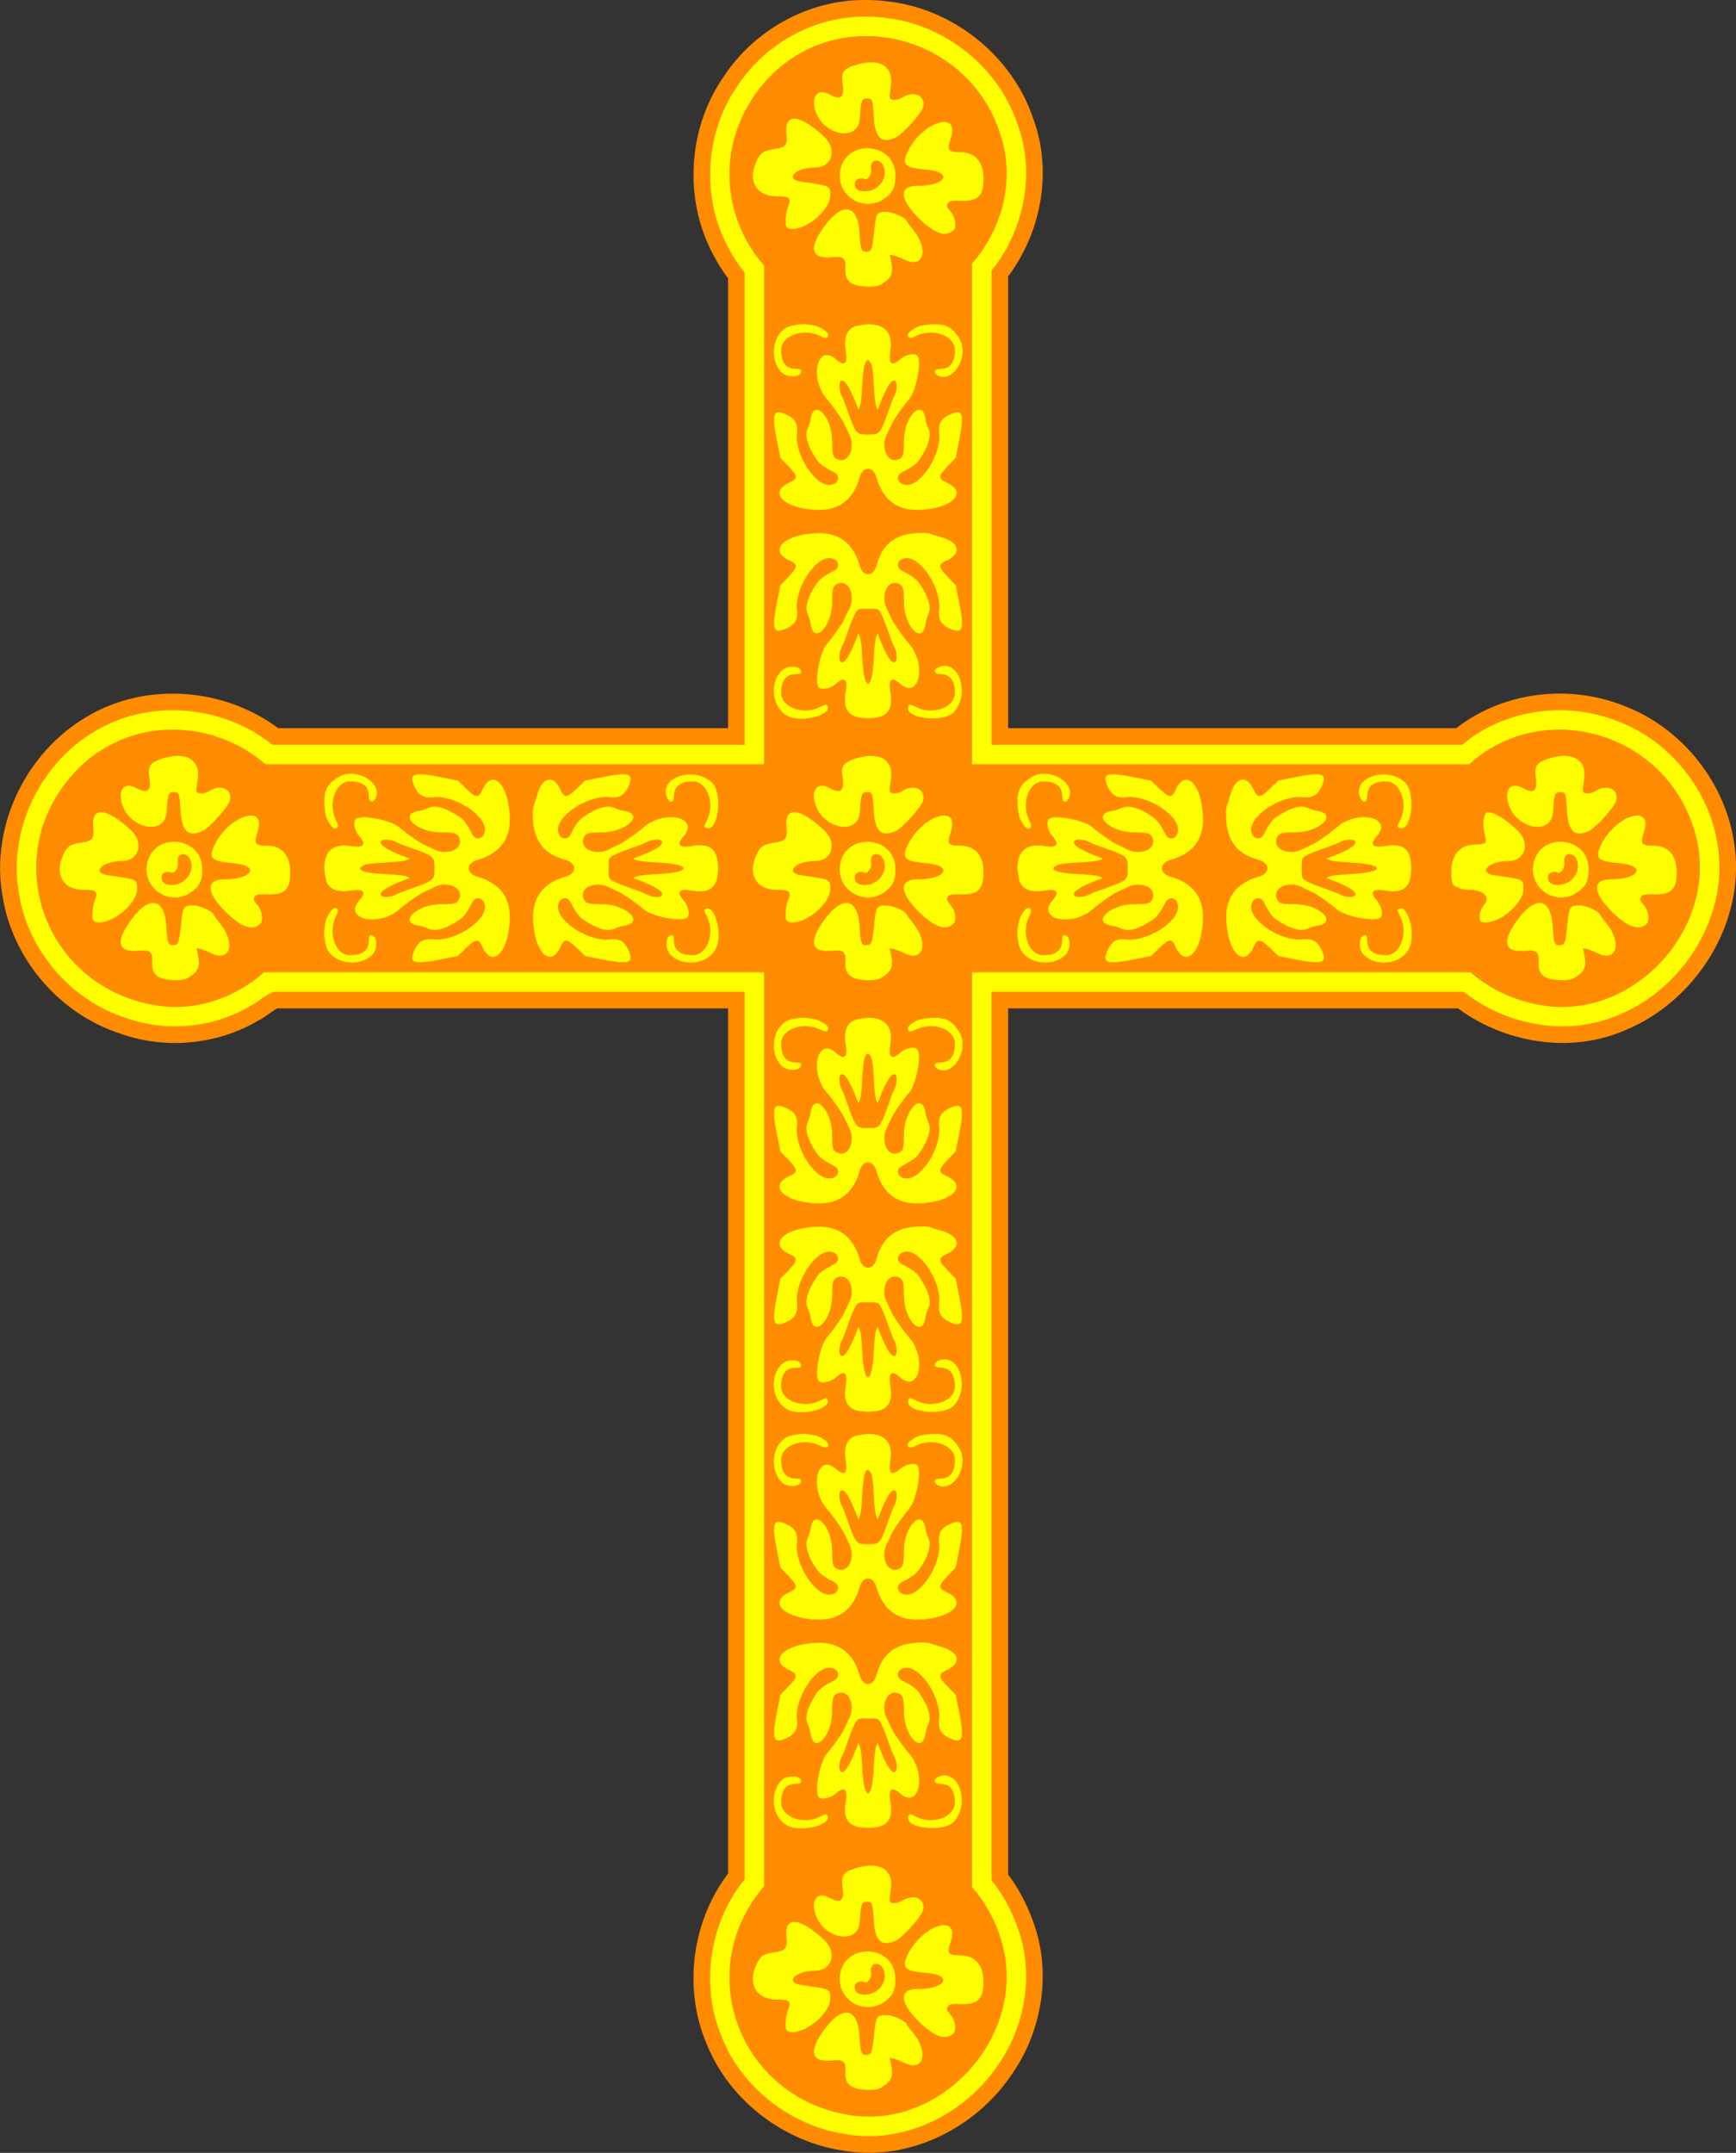
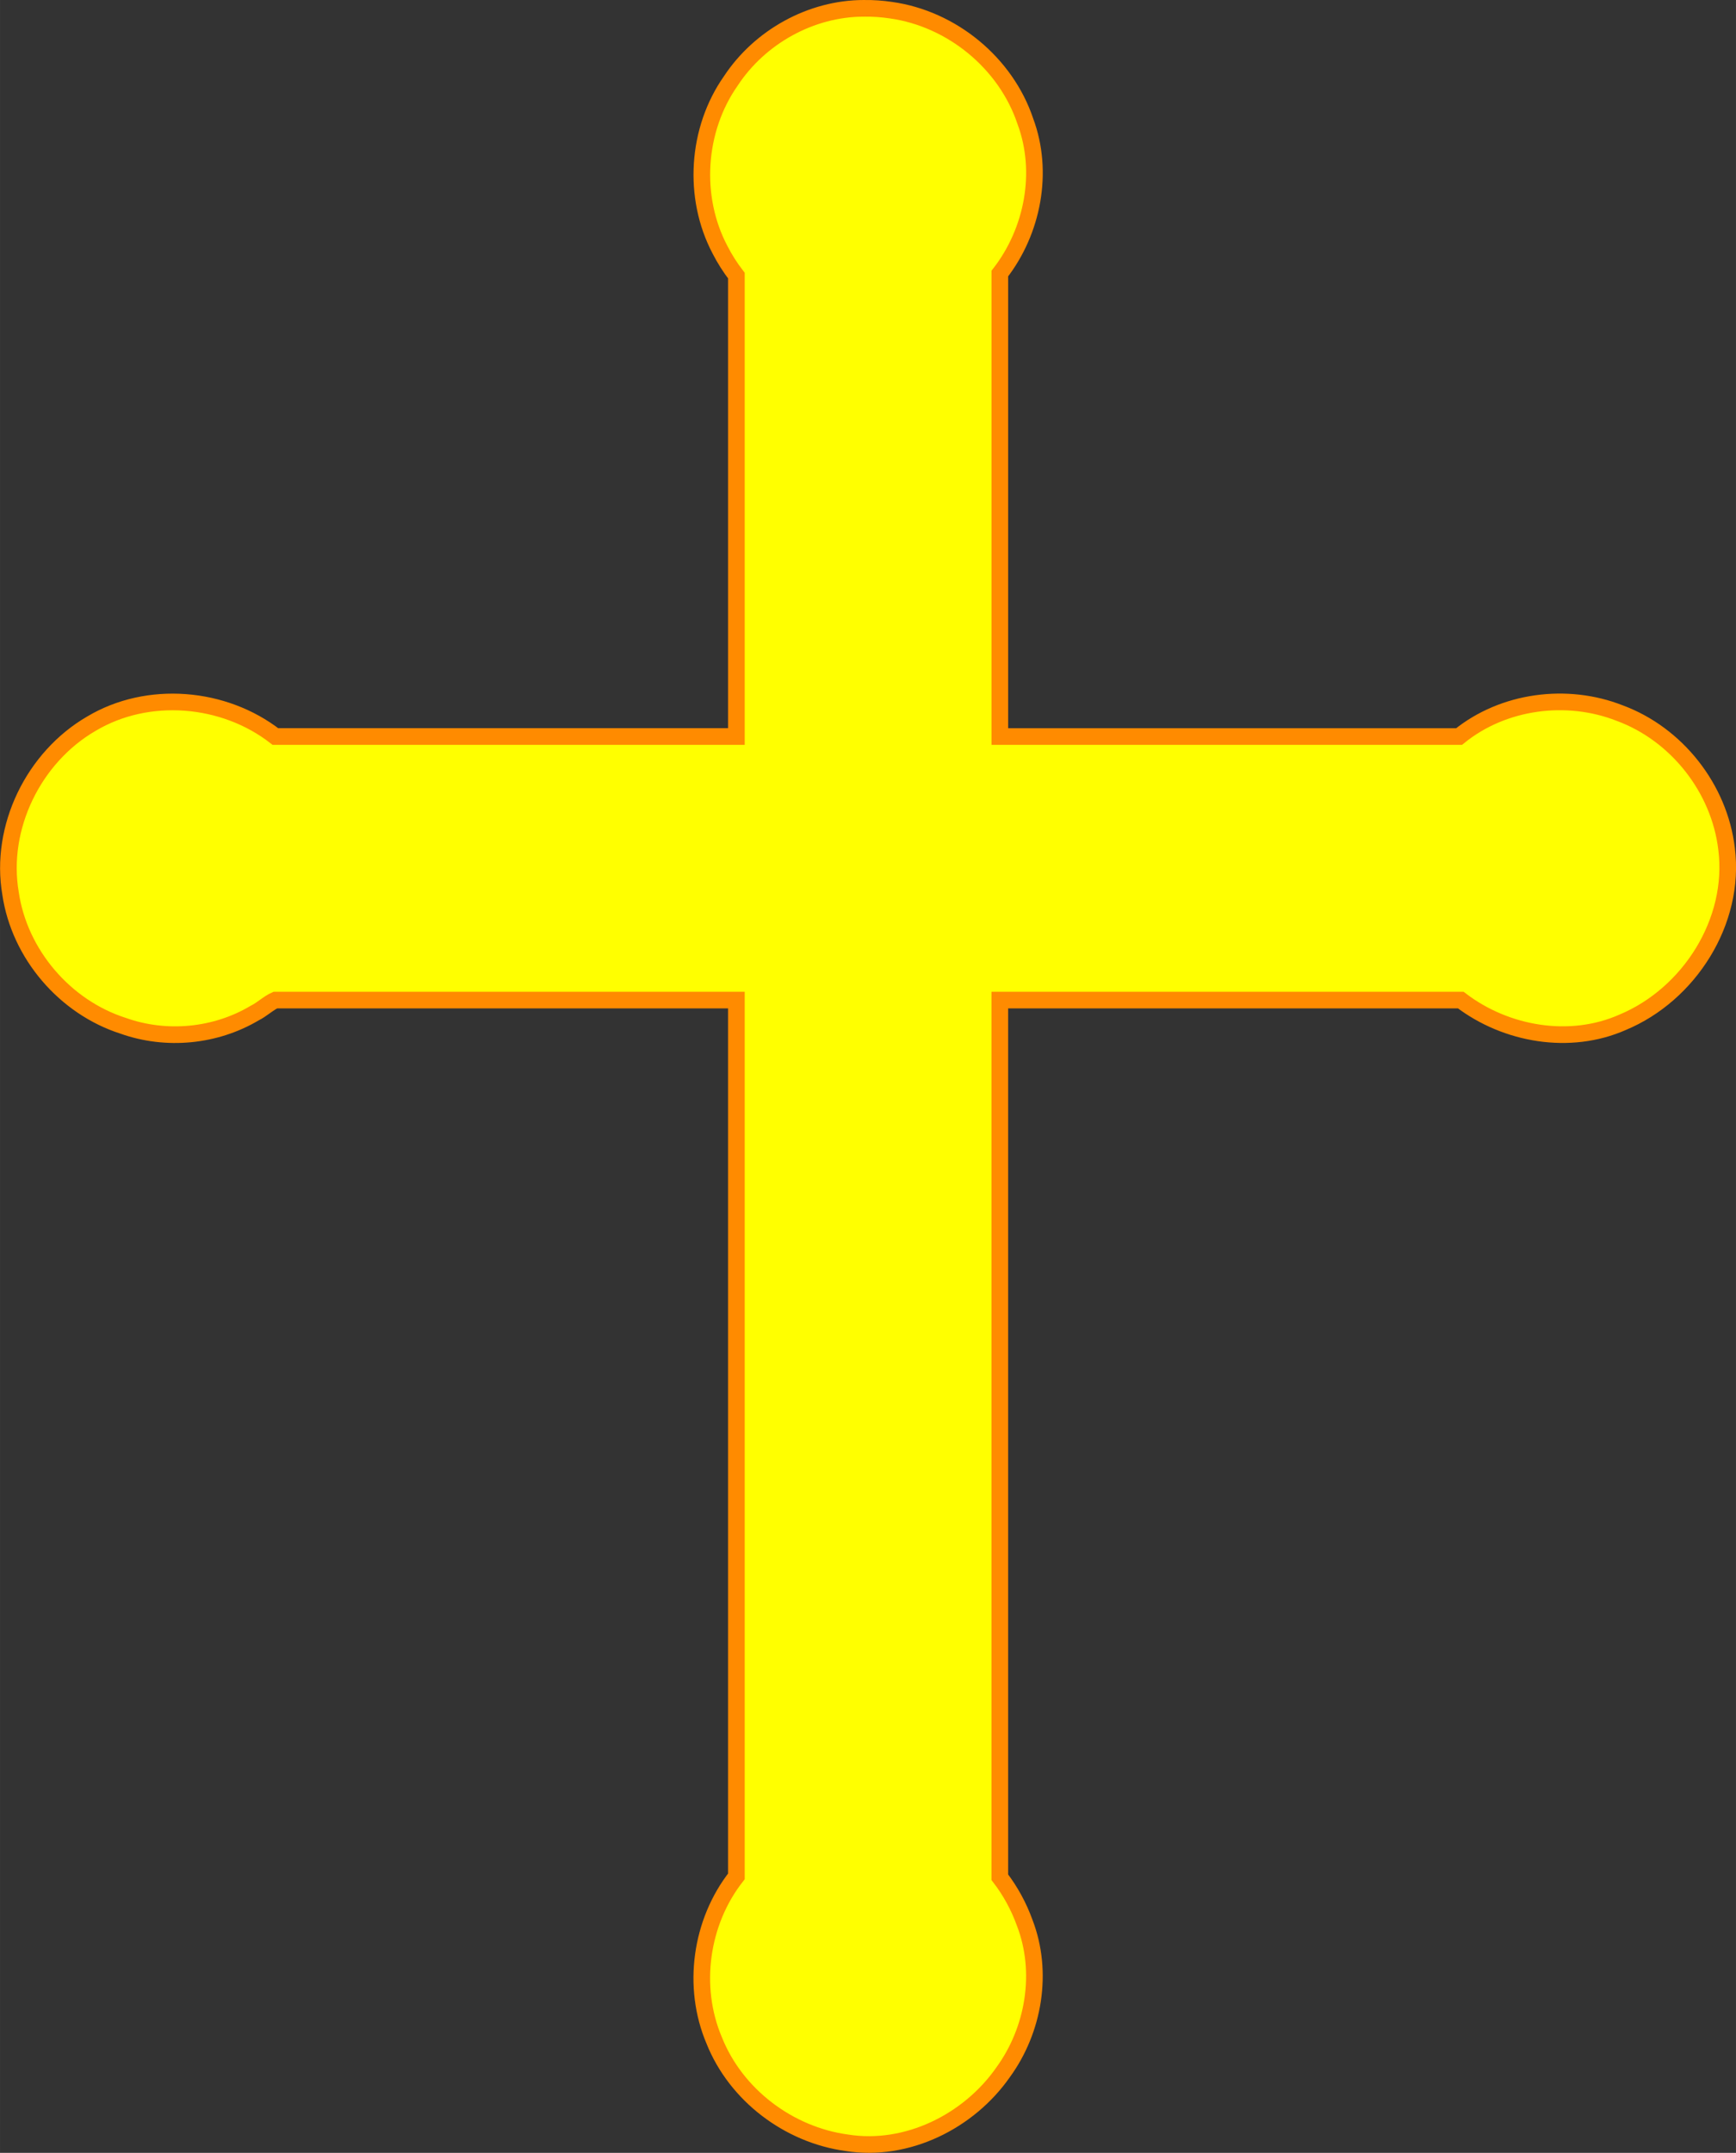
<svg xmlns="http://www.w3.org/2000/svg" height="438.03mm" width="353.39mm" version="1.1" viewBox="0 0 1252.154 1552.069">
  <rect x="0" y="0" width="1252.154" height="1552.069" fill="#333333" stroke="none" />
  <g transform="translate(-653.89 -303.51)">
    <path d="m1277 309.51c-38.125 0.03-75.045 20.557-95.958 52.31-24.681 35.111-27.845 83.721-7.851 121.7 3.353 6.584 7.342 12.84 11.848 18.694v332.28h-332.51c-37.208-28.939-92-33.542-132.72-9.25-41.659 24.143-66.493 74.736-58.31 122.46 6.461 43.691 39.195 81.891 81.217 95.334 31.001 11.042 66.552 7.677 94.842-9.152 5.282-2.583 9.802-7.123 14.959-9.389h332.52v631.77c-25.84 32.878-32.388 79.618-16.04 118.18 15.697 39.44 53.76 68.166 95.651 73.866 43.405 6.893 88.023-15.341 112.78-50.824 22.26-30.568 29.256-72.19 15.562-107.77-4.249-11.78-10.309-22.913-17.954-32.835v-632.38h332.49c32.637 24.899 78.714 32.837 116.76 16.01 48.04-20.024 81.591-72.739 74.958-125.04-5.145-43.546-35.959-82.726-77.124-97.881-38.053-14.946-83.863-8.978-115.81 16.913h-331.26v-333.77c23.749-30.55 32.042-73.156 18.404-109.77-14.053-42.047-53.066-73.965-96.873-80.111-6.473-0.975-13.024-1.427-19.57-1.348z" stroke="#ff8b00" stroke-width="12" fill="#ff0" />
-     <path d="m1279.7 329.51c-27.512-0.334-55.279 10.657-75.566 34.855-34.492 41.141-30.016 95.667 0.875 130.68v39.215 145.24 150 25h-25-150-145.24-39.348c-39.708-34.446-103.48-35.233-141.29 9.863-51.103 60.956-16.682 151.31 62.486 164.02 28.9 4.64 56.799-5.527 77.691-23.883h40.457 145.24 150 25v29.76 145.24 150 150 142.97 7.033 33.856c-0.29 0.338-0.588 0.663-0.875 1.006-51.103 60.956-16.682 151.31 62.486 164.02 66.245 10.637 127.23-56.511 110.63-121.8-4.249-16.709-12.068-30.984-22.238-42.553v-34.525-7.033-142.97-150-150-150-25h29.76 145.24 150 34.551c13.834 11.97 31.422 20.569 52.06 23.883 66.245 10.637 127.23-56.511 110.63-121.8-19.06-74.951-109.78-101.12-163.64-52.078h-33.6-150-145.24-29.76v-32.033-142.97-150-35.818c20.128-23.443 30.277-55.491 22.238-87.104-12.327-48.474-54.627-76.55-97.547-77.07zm2.85 18.949c9.966 0.129 15.411 6.103 13.955 16.545-1.415 10.144-1.425 10.087 1.963 10.475 1.711 0.196 4.317-0.435 5.793-1.4 8.499-5.561 17.104-2.069 15.531 6.303-0.845 4.496-15.127 20.367-20.254 22.506-9.988 4.168-14.428-0.014-15.357-14.469-0.851-13.237-1.059-13.848-4.752-13.848-4.04 0-4.542 1.331-5.326 14.127-1.145 18.684-29.097 11.815-32.832-8.068-1.708-9.091 3.441-13.2 11.146-8.898 7.812 4.361 10.696 1.963 9.219-7.66-1.28-8.337 0.548-10.97 9.529-13.74 4.238-1.307 8.063-1.914 11.385-1.871zm-55.777 40.602c4.769-0.033 12.244 4.306 21.488 12.93 9.745 9.09 5.953 22.211-6.438 22.275-14.37 0.075-22.408 8.532-9.791 10.301 20.984 2.942 20.727 2.819 20.756 9.855 0.027 6.608-7.445 15.872-16.977 21.045-7.727 4.194-15.01 4.14-15.174-0.111-0.222-5.75 0.333-9.667 1.91-13.451 2.23-5.352 0.334-7.031-7.729-6.846-14.858 0.342-21.827-10.555-15.658-24.484 3.096-6.992 4.805-8.199 13.631-9.631 8.077-1.31 9.133-2.773 8.315-11.521-0.645-6.898 1.458-10.332 5.666-10.361zm107.71 2.4c5.067-0.143 7.929 3.42 5.213 11.715-2.872 8.77-2.026 10.027 6.742 10.027 12.209 0 18.293 8.833 16.574 24.062-0.933 8.27-5.546 11.451-16.057 11.074-6.126-0.219-8.325 0.101-9.101 1.326-1.483 2.341-1.368 2.734 1.957 6.68 3.121 3.704 4.178 10.832 1.936 13.055-5.807 5.756-14.705 2.322-26.934-10.398-12.259-12.753-12.003-21.518 0.629-21.518 21.059 0 26.383-10.126 6.152-11.701-15.156-1.18-17.578-3.647-12.918-13.16 6.285-12.828 18.4-20.953 25.807-21.162zm-55.496 18.891c10.275-0.249 20.785 6.58 20.785 19.879 0 8.273-1.924 12.255-7.973 16.494-14.461 10.136-34.047-1.32-32.078-18.764 1.316-11.66 10.199-17.39 19.266-17.609zm6.719 8.945c-2.259 0.122-4.117 2.116-3.516 5.873 0.696 4.343-2.635 8.854-5.316 7.199-0.543-0.335-2.234-0.298-3.756 0.084-3.933 0.986-3.425 7.318 0.682 8.5 10.342 2.976 20.498-6.308 17.824-16.293-1-3.735-3.659-5.485-5.918-5.363zm-21.592 35.189c5.321-0.193 9.013 5.352 9.715 16.336 0.831 13.003 1.224 14.125 4.945 14.125 3.76 0 4.278-1.352 5.641-14.736 1.36-13.356 1.73-13.919 9.164-13.945 4.498-0.016 14.48 4.643 14.48 6.762 0 0.389 1.979 3.098 4.395 6.018 11.725 14.17 7.58 28.561-6.236 21.646-2.329-1.165-5.661-2.463-7.406-2.883l-3.172-0.762 0.902 4.193c0.452 2.099 0.721 3.884 0.795 5.463-0.14 1.143-0.195 2.305-0.25 3.467-0.777 3.473-3.282 5.84-8.274 8.746-1.266 0.737-4.789 1.307-7.828 1.266-13.162-0.176-17.764-3.621-17.27-12.934 0.402-7.559-1.414-9.133-9.59-8.31-15.691 1.579-17.378-6.758-4.746-23.449 5.472-7.23 10.596-10.852 14.734-11.002zm-29.836 82.68c0.435 0.014 0.803 0.05 1.084 0.111 0.737 0.16 3.264 0.55 5.617 0.865 3.884 0.521 10.484 4.746 10.44 6.682-0.064 2.767-1.733 3.041-5.92 0.973-12.384-6.116-28.142-0.408-28.142 10.193 0 9.118 3.549 13.512 10.92 13.512 2.897 0 3.514 0.314 3.514 1.787 0 4.232-9.742 4.859-13.887 0.895-9.561-9.146-6.964-28.188 4.512-33.07 2.486-1.058 8.816-2.044 11.863-1.947zm94.391 0.121c8.557 0.039 12.904 3.08 17.357 10.658 7.283 12.392-4.765 32.237-15.891 26.174-3.42-1.864-2.469-4.617 1.596-4.617 7.371 0 10.922-4.393 10.922-13.512 0-10.602-15.76-16.309-28.144-10.193-4.187 2.068-5.854 1.795-5.918-0.973-0.041-1.758 6.486-6.107 9.957-6.633 3.948-0.598 7.269-0.917 10.121-0.904zm-47.977 0.047c11.573-0.083 17.431 6.702 15.438 18.805-1.613 9.791 0.731 11.875 7.107 6.318 3.847-3.353 10.197-4.679 12.27-2.562 3.455 3.528-0.628 25.394-5.865 31.408-4.457 5.119-11.174 14.759-12.68 18.199-0.985 2.25-2.345 5.113-3.023 6.363-5.238 9.652-0.382 21.751 7.594 18.92 3.768-1.337 4.365-3.166 4.365-13.346 0-17.565 13.212-31.193 15.486-15.975 0.303 2.029 1.212 5.035 2.018 6.68 2.495 5.092 0.457 12.542-6.135 22.426-2.253 3.378-5.227 5.591-12.709 9.457-5.376 2.778-3.021 9.111 3.389 9.111 10.832 0 24.921-22.299 23.301-36.879-0.786-7.071 1.27-10.911 7.365-13.752 9.853-4.593 11.076-1.152 6.941 19.533l-2.311 11.553-5.82 6.027c-6.848 7.092-6.956 8.984-0.682 11.811 15.453 6.96 4.317 18.499-18.969 19.656-16.621 0.826-27.108-7.002-31.885-23.801-2.199-7.732-9.567-7.732-11.766 0-4.777 16.799-15.264 24.627-31.885 23.801-23.286-1.157-34.422-12.696-18.969-19.656 6.275-2.826 6.166-4.718-0.682-11.811l-5.82-6.027-2.311-11.553c-4.135-20.685-2.912-24.126 6.941-19.533 6.095 2.841 8.151 6.681 7.365 13.752-1.62 14.58 12.469 36.879 23.301 36.879 6.409 0 8.765-6.333 3.389-9.111-7.482-3.866-10.456-6.079-12.709-9.457-6.592-9.884-8.63-17.334-6.135-22.426 0.806-1.645 1.714-4.65 2.018-6.68 2.275-15.218 15.486-1.591 15.486 15.975 0 10.18 0.597 12.008 4.365 13.346 7.976 2.831 12.832-9.268 7.594-18.92-0.678-1.25-2.039-4.113-3.023-6.363-1.505-3.44-8.222-13.08-12.68-18.199-12.918-14.836-7.182-40.684 6.402-28.846 6.377 5.557 8.72 3.473 7.107-6.318-1.604-9.74 1.23-16.049 7.916-17.631 3.253-0.77 6.228-1.155 8.898-1.174zm-0.688 25.805c-2.26 0-3.6 5.792-4.144 17.92-0.309 6.894-1.06 13.762-1.67 15.262l-1.109 2.727-1.031-2.727c-5.442-14.376-9.461-20.358-11.965-17.809-1.297 1.321-0.867 7.062 0.75 10.006 0.709 1.291 1.864 3.984 2.568 5.984 7.979 22.656 7.693 22.273 16.602 22.273 8.908 0 8.623 0.383 16.602-22.273 0.704-2 1.859-4.693 2.568-5.984 1.617-2.944 2.047-8.685 0.75-10.006-2.504-2.55-6.523 3.433-11.965 17.809l-1.031 2.727-1.109-2.727c-0.61-1.5-1.361-8.367-1.67-15.262-0.382-8.504-1.002-13.402-1.93-15.229-0.752-1.481-1.749-2.691-2.215-2.691zm39.164 124.49c2.898-0.003 5.31 0.262 6.371 0.846 0.737 0.405 3.975 1.44 7.195 2.299 13.14 3.506 15.117 11.795 4.006 16.799-6.275 2.826-6.166 4.718 0.682 11.811l5.82 6.027 2.311 11.553c4.135 20.686 2.911 24.126-6.941 19.533-6.095-2.841-8.151-6.681-7.365-13.752 1.62-14.58-12.469-36.879-23.301-36.879-6.409 0-8.765 6.333-3.389 9.111 7.482 3.866 10.456 6.079 12.709 9.457 6.592 9.884 8.63 17.334 6.135 22.426-0.806 1.645-1.714 4.65-2.018 6.68-2.275 15.218-15.486 1.591-15.486-15.975 0-10.18-0.597-12.008-4.365-13.346-7.976-2.831-12.832 9.268-7.594 18.92 0.678 1.25 2.039 4.113 3.023 6.363 1.505 3.44 8.222 13.082 12.68 18.201 12.918 14.836 7.18 40.682-6.404 28.844-6.377-5.557-8.72-3.473-7.107 6.318 2.15 13.055-2.541 18.412-16.125 18.412s-18.277-5.357-16.127-18.412c1.613-9.791-0.731-11.875-7.107-6.318-3.847 3.353-10.195 4.679-12.268 2.562-3.454-3.528 0.628-25.392 5.865-31.406 4.457-5.119 11.174-14.761 12.68-18.201 0.985-2.25 2.345-5.113 3.023-6.363 5.238-9.652 0.382-21.751-7.594-18.92-3.768 1.337-4.365 3.166-4.365 13.346 0 17.565-13.211 31.193-15.486 15.975-0.303-2.029-1.212-5.035-2.018-6.68-2.495-5.092-0.457-12.542 6.135-22.426 2.253-3.379 5.227-5.591 12.709-9.457 5.376-2.778 3.021-9.111-3.389-9.111-10.832 0-24.921 22.299-23.301 36.879 0.786 7.071-1.27 10.911-7.365 13.752-9.853 4.593-11.076 1.152-6.941-19.533l2.311-11.553 5.82-6.027c6.848-7.092 6.957-8.985 0.682-11.811-15.453-6.96-4.317-18.499 18.969-19.656 16.621-0.826 27.108 7.002 31.885 23.801 2.199 7.732 9.567 7.732 11.766 0 3.492-12.282 8.72-18.43 18.762-22.062 3.512-1.27 9.69-2.021 14.52-2.025zm-39.004 54.686c-2.981-0.01-5.967 0.149-6.816 0.48-2.171 0.848-4.019 4.88-9.945 21.707-0.704 2-1.859 4.693-2.568 5.984-1.617 2.944-2.047 8.685-0.75 10.006 2.504 2.55 6.523-3.433 11.965-17.809l1.031-2.727 1.109 2.727c0.61 1.5 1.361 8.367 1.67 15.262 1.109 24.706 7.181 24.706 8.289 0 0.309-6.894 1.06-13.762 1.67-15.262l1.109-2.727 1.031 2.727c5.442 14.376 9.461 20.358 11.965 17.809 1.297-1.321 0.867-7.062-0.75-10.006-0.709-1.291-1.864-3.984-2.568-5.984-5.694-16.17-7.807-20.903-9.664-21.664-0.823-0.337-3.797-0.514-6.777-0.523zm54.992 41.18c11.487-0.227 17.704 20.912 6.981 33.133-7.336 8.36-36.371 5.026-33.047-3.795 0.722-1.917 0.792-1.91 5.676 0.502 12.127 5.99 27.887 0.157 27.887-10.32 0-9.118-3.551-13.512-10.922-13.512-3.963 0-5.045-2.737-1.785-4.514 1.822-0.993 3.57-1.462 5.211-1.494zm-109.88 0.686c3.431-0.065 6.514 1.18 6.514 3.549 0 1.458-0.625 1.773-3.514 1.773-7.371 0-10.92 4.393-10.92 13.512 0 10.478 15.758 16.31 27.885 10.32 4.883-2.412 4.956-2.418 5.678-0.502 2.372 6.294-18.165 11.631-28.057 7.291-11.955-5.245-14.724-23.962-4.932-33.328 1.8-1.722 4.677-2.565 7.346-2.615zm-442.73 64.279c9.966 0.129 15.411 6.103 13.955 16.545-1.415 10.144-1.425 10.087 1.963 10.475 1.711 0.196 4.317-0.435 5.793-1.4 8.499-5.561 17.104-2.069 15.531 6.303-0.845 4.496-15.127 20.367-20.254 22.506-9.988 4.168-14.428-0.014-15.357-14.469-0.851-13.237-1.059-13.848-4.752-13.848-4.04 0-4.542 1.331-5.326 14.127-1.145 18.684-29.097 11.815-32.832-8.068-1.708-9.091 3.441-13.2 11.146-8.898 7.812 4.361 10.698 1.963 9.221-7.66-1.28-8.337 0.546-10.97 9.527-13.74 4.238-1.307 8.063-1.914 11.385-1.871zm500 0c9.966 0.129 15.411 6.103 13.955 16.545-1.415 10.144-1.425 10.087 1.963 10.475 1.711 0.196 4.317-0.435 5.793-1.4 8.499-5.561 17.104-2.069 15.531 6.303-0.845 4.496-15.127 20.367-20.254 22.506-9.988 4.168-14.428-0.014-15.357-14.469-0.851-13.237-1.059-13.848-4.752-13.848-4.04 0-4.542 1.331-5.326 14.127-1.145 18.684-29.097 11.815-32.832-8.068-1.708-9.091 3.441-13.2 11.146-8.898 7.812 4.361 10.696 1.963 9.219-7.66-1.28-8.337 0.548-10.97 9.529-13.74 4.238-1.307 8.063-1.914 11.385-1.871zm500 0c9.966 0.129 15.411 6.103 13.955 16.545-1.415 10.144-1.425 10.087 1.963 10.475 1.711 0.196 4.317-0.435 5.793-1.4 8.499-5.561 17.104-2.069 15.531 6.303-0.845 4.496-15.127 20.367-20.254 22.506-9.988 4.168-14.428-0.014-15.357-14.469-0.851-13.237-1.059-13.848-4.752-13.848-4.04 0-4.542 1.331-5.326 14.127-1.145 18.684-29.097 11.815-32.832-8.068-1.708-9.091 3.441-13.2 11.146-8.898 7.812 4.361 10.696 1.963 9.219-7.66-1.28-8.337 0.548-10.97 9.529-13.74 4.239-1.307 8.063-1.914 11.385-1.871zm-875.24 12.805c10.981 0.16 22.057 9.415 17.32 18.107-1.864 3.42-4.617 2.467-4.617-1.598 0-7.371-4.393-10.92-13.512-10.92-10.602 0-16.309 15.76-10.193 28.145 2.068 4.187 1.795 5.854-0.973 5.918-1.758 0.041-6.107-6.486-6.633-9.957-2.39-15.793-0.35-21.54 9.754-27.479 2.711-1.593 5.779-2.262 8.854-2.217zm500 0c10.981 0.16 22.057 9.415 17.32 18.107-1.864 3.42-4.617 2.467-4.617-1.598 0-7.371-4.393-10.92-13.512-10.92-10.602 0-16.309 15.76-10.193 28.145 2.068 4.187 1.793 5.854-0.975 5.918-1.758 0.041-6.106-6.486-6.631-9.957-2.39-15.793-0.35-21.54 9.754-27.479 2.711-1.593 5.779-2.262 8.854-2.217zm-451.24 0.471c3.392-0.129 8.723 0.668 16.48 2.219l11.553 2.311 6.029 5.82c7.092 6.848 8.985 6.956 11.811 0.682 6.96-15.453 18.499-4.317 19.656 18.969 0.826 16.621-7.002 27.108-23.801 31.885-7.732 2.199-7.732 9.567 0 11.766 16.799 4.777 24.627 15.263 23.801 31.885-1.157 23.286-12.696 34.422-19.656 18.969-2.826-6.275-4.718-6.166-11.811 0.682l-6.029 5.82-11.553 2.311c-20.685 4.135-24.124 2.912-19.531-6.941 2.841-6.095 6.681-8.151 13.752-7.365 14.58 1.62 36.879-12.469 36.879-23.301 0-6.409-6.333-8.765-9.111-3.389-3.866 7.482-6.079 10.456-9.457 12.709-9.884 6.592-17.334 8.63-22.426 6.135-1.645-0.806-4.65-1.714-6.68-2.018-15.219-2.275-1.591-15.486 15.975-15.486 10.18 0 12.008-0.597 13.346-4.365 2.831-7.976-9.268-12.832-18.92-7.594-1.25 0.678-4.113 2.039-6.363 3.023-3.44 1.505-13.082 8.222-18.201 12.68-14.836 12.918-40.682 7.182-28.844-6.402 5.557-6.377 3.473-8.72-6.318-7.107-9.74 1.604-16.049-1.23-17.631-7.916-4.104-17.35 2.735-26.789 17.631-24.336 9.791 1.613 11.875-0.731 6.318-7.107-3.353-3.847-4.679-10.197-2.562-12.27 3.528-3.455 25.392 0.628 31.406 5.865 5.119 4.457 14.761 11.174 18.201 12.68 2.25 0.985 5.113 2.345 6.363 3.023 9.652 5.238 21.751 0.382 18.92-7.594-1.337-3.768-3.166-4.365-13.346-4.365-17.565 0-31.193-13.211-15.975-15.486 2.029-0.303 5.035-1.212 6.68-2.018 5.092-2.495 12.542-0.457 22.426 6.135 3.378 2.253 5.591 5.227 9.457 12.709 2.778 5.376 9.111 3.021 9.111-3.389 0-10.832-22.299-24.921-36.879-23.301-7.071 0.786-10.911-1.27-13.752-7.365-2.87-6.158-2.603-8.946 3.051-9.16zm147.89 0c5.654 0.215 5.921 3.002 3.051 9.16-2.841 6.095-6.681 8.151-13.752 7.365-14.58-1.62-36.879 12.469-36.879 23.301 0 6.409 6.333 8.765 9.111 3.389 3.866-7.482 6.079-10.456 9.457-12.709 9.884-6.592 17.334-8.63 22.426-6.135 1.645 0.806 4.65 1.714 6.68 2.018 15.218 2.275 1.591 15.486-15.975 15.486-10.18 0-12.008 0.597-13.346 4.365-2.831 7.976 9.268 12.832 18.92 7.594 1.25-0.678 4.113-2.039 6.363-3.023 3.44-1.505 13.08-8.222 18.199-12.68 14.836-12.918 40.684-7.18 28.846 6.404-5.557 6.377-3.473 8.72 6.318 7.107 13.055-2.15 18.412 2.541 18.412 16.125s-5.357 18.277-18.412 16.127c-9.791-1.613-11.875 0.731-6.318 7.107 3.353 3.847 4.679 10.195 2.562 12.268-3.528 3.455-25.394-0.628-31.408-5.865-5.119-4.457-14.759-11.174-18.199-12.68-2.25-0.985-5.113-2.345-6.363-3.023-9.652-5.238-21.751-0.382-18.92 7.594 1.337 3.768 3.166 4.365 13.346 4.365 17.565 0 31.193 13.211 15.975 15.486-2.029 0.303-5.035 1.212-6.68 2.018-5.092 2.495-12.542 0.457-22.426-6.135-3.379-2.253-5.591-5.227-9.457-12.709-2.778-5.376-9.111-3.021-9.111 3.389 0 10.832 22.299 24.921 36.879 23.301 7.071-0.786 10.911 1.27 13.752 7.365 4.593 9.853 1.152 11.076-19.533 6.941l-11.553-2.311-6.027-5.82c-7.092-6.848-8.985-6.956-11.811-0.682-6.96 15.453-18.499 4.317-19.656-18.969-0.826-16.621 7.002-27.108 23.801-31.885 7.732-2.199 7.732-9.567 0-11.766-12.282-3.492-18.43-8.72-22.062-18.762-2.033-5.619-2.736-18.061-1.18-20.891 0.405-0.737 1.44-3.975 2.299-7.195 3.506-13.14 11.795-15.117 16.799-4.006 2.826 6.275 4.718 6.166 11.811-0.682l6.027-5.82 11.553-2.311c7.757-1.55 13.09-2.348 16.482-2.219zm352.11 0c3.392-0.129 8.723 0.668 16.48 2.219l11.553 2.311 6.029 5.82c7.092 6.848 8.985 6.956 11.811 0.682 6.96-15.453 18.499-4.317 19.656 18.969 0.826 16.621-7.004 27.108-23.803 31.885-7.732 2.199-7.732 9.567 0 11.766 16.799 4.777 24.629 15.263 23.803 31.885-1.157 23.286-12.696 34.422-19.656 18.969-2.826-6.275-4.718-6.166-11.811 0.682l-6.029 5.82-11.553 2.311c-20.686 4.135-24.124 2.912-19.531-6.941 2.841-6.095 6.681-8.151 13.752-7.365 14.58 1.62 36.879-12.469 36.879-23.301 0-6.409-6.333-8.765-9.111-3.389-3.866 7.482-6.079 10.456-9.457 12.709-9.884 6.592-17.334 8.63-22.426 6.135-1.645-0.806-4.65-1.714-6.68-2.018-15.218-2.275-1.591-15.486 15.975-15.486 10.18 0 12.008-0.597 13.346-4.365 2.831-7.976-9.268-12.832-18.92-7.594-1.25 0.678-4.113 2.039-6.363 3.023-3.44 1.505-13.082 8.222-18.201 12.68-14.836 12.918-40.682 7.182-28.844-6.402 5.557-6.377 3.473-8.72-6.318-7.107-9.74 1.604-16.049-1.23-17.631-7.916-4.104-17.35 2.735-26.789 17.631-24.336 9.791 1.613 11.875-0.731 6.318-7.107-3.353-3.847-4.679-10.197-2.562-12.27 3.528-3.455 25.392 0.628 31.406 5.865 5.119 4.457 14.761 11.174 18.201 12.68 2.25 0.985 5.113 2.345 6.363 3.023 9.652 5.238 21.751 0.382 18.92-7.594-1.337-3.768-3.166-4.365-13.346-4.365-17.565 0-31.193-13.211-15.975-15.486 2.029-0.303 5.035-1.212 6.68-2.018 5.092-2.495 12.542-0.457 22.426 6.135 3.378 2.253 5.591 5.227 9.457 12.709 2.778 5.376 9.111 3.021 9.111-3.389 0-10.832-22.299-24.921-36.879-23.301-7.071 0.786-10.911-1.27-13.752-7.365-2.87-6.158-2.603-8.946 3.051-9.16zm147.89 0c5.654 0.215 5.921 3.002 3.051 9.16-2.841 6.095-6.681 8.151-13.752 7.365-14.58-1.62-36.879 12.469-36.879 23.301 0 6.409 6.333 8.765 9.111 3.389 3.866-7.482 6.079-10.456 9.457-12.709 9.884-6.592 17.334-8.63 22.426-6.135 1.645 0.806 4.65 1.714 6.68 2.018 15.218 2.275 1.591 15.486-15.975 15.486-10.18 0-12.008 0.597-13.346 4.365-2.831 7.976 9.268 12.832 18.92 7.594 1.25-0.678 4.113-2.039 6.363-3.023 3.44-1.505 13.08-8.222 18.199-12.68 14.836-12.918 40.684-7.18 28.846 6.404-5.557 6.377-3.473 8.72 6.318 7.107 13.055-2.15 18.412 2.541 18.412 16.125s-5.357 18.277-18.412 16.127c-9.791-1.613-11.875 0.731-6.318 7.107 3.353 3.847 4.679 10.195 2.562 12.268-3.528 3.455-25.394-0.628-31.408-5.865-5.119-4.457-14.759-11.174-18.199-12.68-2.25-0.985-5.113-2.345-6.363-3.023-9.652-5.238-21.751-0.382-18.92 7.594 1.337 3.768 3.166 4.365 13.346 4.365 17.565 0 31.193 13.211 15.975 15.486-2.029 0.303-5.035 1.212-6.68 2.018-5.092 2.495-12.542 0.457-22.426-6.135-3.379-2.253-5.591-5.227-9.457-12.709-2.778-5.376-9.111-3.021-9.111 3.389 0 10.832 22.299 24.921 36.879 23.301 7.071-0.786 10.911 1.27 13.752 7.365 4.593 9.853 1.152 11.076-19.533 6.941l-11.553-2.311-6.027-5.82c-7.092-6.848-8.985-6.956-11.811-0.682-6.96 15.453-18.499 4.317-19.656-18.969-0.826-16.621 7.002-27.108 23.801-31.885 7.732-2.199 7.732-9.567 0-11.766-12.282-3.492-18.43-8.72-22.062-18.762-2.033-5.619-2.736-18.061-1.18-20.891 0.405-0.737 1.44-3.975 2.299-7.195 3.506-13.14 11.795-15.117 16.799-4.006 2.826 6.275 4.718 6.166 11.811-0.682l6.027-5.82 11.553-2.311c7.757-1.55 13.09-2.348 16.482-2.219zm-451.95 0.096c5.26 0.04 10.762 1.709 15.127 5.539 8.36 7.336 5.026 36.371-3.795 33.047-1.917-0.722-1.91-0.794 0.502-5.678 5.99-12.127 0.158-27.885-10.32-27.885-9.118 0-13.512 3.549-13.512 10.92 0 3.963-2.737 5.047-4.514 1.787-5.461-10.021 4.94-17.819 16.512-17.73zm500 0c5.26 0.04 10.762 1.709 15.127 5.539 8.36 7.336 5.026 36.371-3.795 33.047-1.917-0.722-1.91-0.794 0.502-5.678 5.99-12.127 0.158-27.885-10.32-27.885-9.118 0-13.512 3.549-13.512 10.92 0 3.963-2.737 5.047-4.514 1.787-5.461-10.021 4.94-17.819 16.512-17.73zm-925.23 27.23c4.769-0.033 12.244 4.306 21.488 12.93 9.745 9.09 5.953 22.211-6.438 22.275-14.37 0.075-22.408 8.532-9.791 10.301 20.984 2.942 20.727 2.819 20.756 9.855 0.027 6.608-7.445 15.872-16.977 21.045-7.727 4.194-15.01 4.14-15.174-0.111-0.222-5.75 0.333-9.667 1.91-13.451 2.23-5.352 0.334-7.031-7.729-6.846-14.859 0.342-21.827-10.555-15.658-24.484 3.096-6.992 4.805-8.199 13.631-9.631 8.077-1.31 9.133-2.773 8.315-11.521-0.645-6.898 1.458-10.332 5.666-10.361zm500 0c4.769-0.033 12.244 4.306 21.488 12.93 9.745 9.09 5.953 22.211-6.438 22.275-14.37 0.075-22.408 8.532-9.791 10.301 20.984 2.942 20.727 2.819 20.756 9.855 0.027 6.608-7.445 15.872-16.977 21.045-7.727 4.194-15.01 4.14-15.174-0.111-0.222-5.75 0.333-9.667 1.91-13.451 2.23-5.352 0.334-7.031-7.729-6.846-14.858 0.342-21.827-10.555-15.658-24.484 3.096-6.992 4.805-8.199 13.631-9.631 8.077-1.31 9.133-2.773 8.315-11.521-0.645-6.898 1.458-10.332 5.666-10.361zm500.03 0.002c4.77-0.016 12.231 4.322 21.457 12.928 9.745 9.09 5.955 22.211-6.436 22.275-14.37 0.075-22.408 8.532-9.791 10.301 20.984 2.942 20.727 2.819 20.756 9.855 0.027 6.608-7.445 15.872-16.977 21.045-6.551 3.556-12.766 4.046-14.611 1.525-0.659-4.625 1.201-9.387 4.367-12.773 3.232-8.133-9.078-9.168-10.748-9.16-5.556 0.128-10.007-1.317-13.082-3.902-1.173-3.502-1.005-7.546-0.893-11.162-0.014-6.969 3.906-14.415 10.836-16.629 4.238-1.5 8.96-0.403 13.158-1.939 1.491-1.427 0.399-3.777 0.1-5.504-1.889-6.998-1.394-16.153 1.863-16.859zm-892.32 2.398c5.067-0.143 7.93 3.42 5.213 11.715-2.872 8.77-2.026 10.027 6.742 10.027 12.209 0 18.293 8.833 16.574 24.062-0.933 8.27-5.546 11.451-16.057 11.074-6.126-0.219-8.326 0.101-9.102 1.326-1.483 2.341-1.368 2.734 1.957 6.68 3.121 3.704 4.178 10.832 1.936 13.055-5.807 5.756-14.705 2.322-26.934-10.398-12.259-12.753-12.003-21.518 0.629-21.518 21.059 0 26.383-10.126 6.152-11.701-15.156-1.18-17.578-3.647-12.918-13.16 6.284-12.828 18.4-20.953 25.807-21.162zm500 0c5.067-0.143 7.929 3.42 5.213 11.715-2.872 8.77-2.026 10.027 6.742 10.027 12.209 0 18.293 8.833 16.574 24.062-0.933 8.27-5.546 11.451-16.057 11.074-6.126-0.219-8.325 0.101-9.101 1.326-1.483 2.341-1.368 2.734 1.957 6.68 3.121 3.704 4.178 10.832 1.936 13.055-5.807 5.756-14.705 2.322-26.934-10.398-12.259-12.753-12.003-21.518 0.629-21.518 21.059 0 26.383-10.126 6.152-11.701-15.156-1.18-17.578-3.647-12.918-13.16 6.285-12.828 18.4-20.953 25.807-21.162zm500 0c5.067-0.143 7.93 3.42 5.213 11.715-2.872 8.77-2.026 10.027 6.742 10.027 12.209 0 18.293 8.833 16.574 24.062-0.933 8.27-5.546 11.451-16.057 11.074-6.126-0.219-8.326 0.101-9.102 1.326-1.483 2.341-1.368 2.734 1.957 6.68 3.121 3.704 4.178 10.832 1.936 13.055-5.807 5.756-14.705 2.322-26.934-10.398-12.259-12.753-12.003-21.518 0.629-21.518 21.059 0 26.383-10.126 6.152-11.701-15.156-1.18-17.578-3.647-12.918-13.16 6.284-12.828 18.4-20.953 25.807-21.162zm-902.5 17.361c-1.358 0.029-2.475 0.273-2.971 0.76-2.55 2.504 3.433 6.523 17.809 11.965l2.727 1.031-2.727 1.109c-1.5 0.61-8.367 1.361-15.262 1.67-8.504 0.382-13.402 1.002-15.229 1.93-1.481 0.752-2.691 1.749-2.691 2.215 0 2.26 5.792 3.6 17.92 4.144 6.894 0.309 13.762 1.06 15.262 1.67l2.727 1.109-2.727 1.031c-14.376 5.442-20.358 9.461-17.809 11.965 1.321 1.297 7.062 0.867 10.006-0.75 1.291-0.709 3.984-1.864 5.984-2.568 22.656-7.979 22.273-7.693 22.273-16.602 0-8.908 0.383-8.623-22.273-16.602-2-0.704-4.693-1.859-5.984-2.568-1.84-1.01-4.772-1.558-7.035-1.51zm196.04 0c-2.263-0.049-5.195 0.499-7.035 1.51-1.291 0.709-3.984 1.864-5.984 2.568-16.17 5.694-20.903 7.807-21.664 9.664-0.675 1.647-0.709 11.895-0.045 13.594 0.848 2.171 4.882 4.019 21.709 9.945 2 0.704 4.693 1.859 5.984 2.568 2.944 1.617 8.685 2.047 10.006 0.75 2.55-2.504-3.433-6.523-17.809-11.965l-2.727-1.031 2.727-1.109c1.5-0.61 8.367-1.361 15.262-1.67 24.706-1.109 24.706-7.181 0-8.289-6.894-0.309-13.762-1.06-15.262-1.67l-2.727-1.109 2.727-1.031c14.376-5.442 20.358-9.461 17.809-11.965-0.495-0.486-1.613-0.731-2.971-0.76zm303.96 0c-1.358 0.029-2.475 0.273-2.971 0.76-2.55 2.504 3.433 6.523 17.809 11.965l2.727 1.031-2.727 1.109c-1.5 0.61-8.367 1.361-15.262 1.67-8.504 0.382-13.402 1.002-15.229 1.93-1.481 0.752-2.691 1.749-2.691 2.215 0 2.26 5.792 3.6 17.92 4.144 6.894 0.309 13.762 1.06 15.262 1.67l2.727 1.109-2.727 1.031c-14.376 5.442-20.358 9.461-17.809 11.965 1.321 1.297 7.062 0.867 10.006-0.75 1.291-0.709 3.984-1.864 5.984-2.568 22.656-7.979 22.274-7.693 22.274-16.602 0-8.908 0.383-8.623-22.274-16.602-2-0.704-4.693-1.859-5.984-2.568-1.84-1.01-4.772-1.558-7.035-1.51zm196.04 0c-2.263-0.049-5.195 0.499-7.035 1.51-1.291 0.709-3.984 1.864-5.984 2.568-16.17 5.694-20.903 7.807-21.664 9.664-0.675 1.647-0.709 11.895-0.045 13.594 0.848 2.171 4.882 4.019 21.709 9.945 2 0.704 4.693 1.859 5.984 2.568 2.944 1.617 8.685 2.047 10.006 0.75 2.55-2.504-3.433-6.523-17.809-11.965l-2.727-1.031 2.727-1.109c1.5-0.61 8.367-1.361 15.262-1.67 24.706-1.109 24.706-7.181 0-8.289-6.894-0.309-13.762-1.06-15.262-1.67l-2.727-1.109 2.727-1.031c14.376-5.442 20.358-9.461 17.809-11.965-0.495-0.486-1.613-0.731-2.971-0.76zm-849.04 1.529c10.275-0.249 20.785 6.58 20.785 19.879 0 8.273-1.924 12.255-7.973 16.494-14.461 10.136-34.047-1.32-32.078-18.764 1.316-11.66 10.199-17.39 19.266-17.609zm500 0c10.275-0.249 20.785 6.58 20.785 19.879 0 8.273-1.924 12.255-7.973 16.494-14.461 10.136-34.047-1.32-32.078-18.764 1.316-11.66 10.199-17.39 19.266-17.609zm500 0c10.275-0.249 20.785 6.58 20.785 19.879 0 8.273-1.924 12.255-7.973 16.494-14.461 10.136-34.047-1.32-32.078-18.764 1.316-11.66 10.199-17.39 19.266-17.609zm-993.28 8.945c-2.259 0.122-4.117 2.116-3.516 5.873 0.696 4.343-2.635 8.854-5.316 7.199-0.543-0.335-2.234-0.298-3.756 0.084-3.933 0.986-3.425 7.318 0.682 8.5 10.342 2.976 20.498-6.308 17.824-16.293-1-3.735-3.659-5.485-5.918-5.363zm500 0c-2.259 0.122-4.117 2.116-3.516 5.873 0.696 4.343-2.635 8.854-5.316 7.199-0.543-0.335-2.234-0.298-3.756 0.084-3.933 0.986-3.425 7.318 0.682 8.5 10.342 2.976 20.498-6.308 17.824-16.293-1-3.735-3.659-5.485-5.918-5.363zm500 0c-2.259 0.122-4.117 2.116-3.516 5.873 0.696 4.343-2.635 8.854-5.316 7.199-0.543-0.335-2.234-0.298-3.756 0.084-3.933 0.986-3.425 7.318 0.682 8.5 10.342 2.976 20.498-6.308 17.824-16.293-1-3.735-3.659-5.485-5.918-5.363zm-1021.6 35.189c5.321-0.193 9.013 5.352 9.715 16.336 0.831 13.003 1.224 14.125 4.945 14.125 3.76 0 4.278-1.352 5.641-14.736 1.36-13.356 1.73-13.919 9.164-13.945 4.498-0.016 14.48 4.643 14.48 6.762 0.001 0.389 1.98 3.098 4.396 6.018 11.725 14.17 7.578 28.561-6.238 21.646-2.329-1.165-5.661-2.463-7.406-2.883l-3.172-0.762 0.902 4.193c2.047 9.508 0.594 12.83-7.729 17.676-1.266 0.737-4.789 1.307-7.828 1.266-13.162-0.176-17.764-3.621-17.27-12.934 0.402-7.559-1.414-9.133-9.59-8.31-15.691 1.579-17.378-6.758-4.746-23.449 5.472-7.23 10.596-10.852 14.734-11.002zm500 0c5.321-0.193 9.013 5.352 9.715 16.336 0.831 13.003 1.224 14.125 4.945 14.125 3.76 0 4.278-1.352 5.641-14.736 1.36-13.356 1.73-13.919 9.164-13.945 4.498-0.016 14.48 4.643 14.48 6.762 0 0.389 1.979 3.098 4.395 6.018 11.725 14.17 7.58 28.561-6.236 21.646-2.329-1.165-5.661-2.463-7.406-2.883l-3.172-0.762 0.902 4.193c0.452 2.099 0.721 3.884 0.795 5.463-0.14 1.143-0.195 2.305-0.25 3.467-0.777 3.473-3.282 5.84-8.274 8.746-1.266 0.737-4.789 1.307-7.828 1.266-13.162-0.176-17.764-3.621-17.27-12.934 0.402-7.559-1.414-9.133-9.59-8.31-15.691 1.579-17.378-6.758-4.746-23.449 5.472-7.23 10.596-10.852 14.734-11.002zm500 0c5.321-0.193 9.013 5.352 9.715 16.336 0.831 13.003 1.224 14.125 4.945 14.125 3.76 0 4.278-1.352 5.641-14.736 1.36-13.356 1.73-13.919 9.164-13.945 4.498-0.016 14.481 4.643 14.481 6.762 0 0.389 1.978 3.098 4.394 6.018 11.725 14.17 7.58 28.561-6.236 21.646-2.329-1.165-5.662-2.463-7.406-2.883l-3.174-0.762 0.904 4.193c2.047 9.508 0.595 12.83-7.729 17.676-1.266 0.737-4.789 1.307-7.828 1.266-13.162-0.176-17.764-3.621-17.27-12.934 0.402-7.559-1.414-9.133-9.59-8.31-15.691 1.579-17.378-6.758-4.746-23.449 5.472-7.23 10.596-10.852 14.734-11.002zm-868.79 3.602c2.767 0.064 3.041 1.731 0.973 5.918-6.116 12.384-0.408 28.145 10.193 28.145 9.118 0 13.512-3.549 13.512-10.92 0-2.897 0.312-3.514 1.785-3.514 4.232 0 4.861 9.742 0.896 13.887-9.146 9.561-28.188 6.964-33.07-4.512-1.209-2.841-2.324-10.702-1.836-12.947 0.16-0.737 0.55-3.264 0.865-5.617 0.521-3.884 4.746-10.484 6.682-10.439zm500 0c2.767 0.064 3.042 1.731 0.975 5.918-6.116 12.384-0.408 28.145 10.193 28.145 9.118 0 13.512-3.549 13.512-10.92 0-2.897 0.312-3.514 1.785-3.514 4.232 0 4.861 9.742 0.896 13.887-9.146 9.561-28.188 6.964-33.07-4.512-1.209-2.841-2.324-10.702-1.836-12.947 0.16-0.737 0.55-3.264 0.865-5.617 0.521-3.884 4.744-10.484 6.68-10.439zm-230.82 0.314c5.757 0.338 10.194 18.969 6.125 28.242-5.246 11.955-23.962 14.724-33.328 4.932-3.935-4.114-3.278-13.859 0.934-13.859 1.458 0 1.773 0.625 1.773 3.514 0 7.371 4.393 10.92 13.512 10.92 10.478 0 16.31-15.758 10.32-27.885-2.412-4.883-2.418-4.955-0.502-5.678 0.393-0.148 0.782-0.208 1.166-0.186zm500 0c5.757 0.338 10.194 18.969 6.125 28.242-5.245 11.955-23.962 14.724-33.328 4.932-3.935-4.114-3.278-13.859 0.934-13.859 1.458 0 1.773 0.625 1.773 3.514 0 7.371 4.393 10.92 13.512 10.92 10.478 0 16.31-15.758 10.32-27.885-2.412-4.883-2.418-4.955-0.502-5.678 0.393-0.148 0.782-0.208 1.166-0.186zm-430.22 78.764c0.435 0.014 0.803 0.05 1.084 0.111 0.737 0.16 3.264 0.55 5.617 0.865 3.884 0.521 10.484 4.746 10.44 6.682-0.064 2.767-1.733 3.041-5.92 0.973-12.384-6.116-28.142-0.408-28.142 10.193 0 9.118 3.549 13.512 10.92 13.512 2.897 0 3.514 0.314 3.514 1.787 0 4.232-9.742 4.859-13.887 0.894-9.561-9.146-6.964-28.188 4.512-33.07 2.486-1.058 8.816-2.044 11.863-1.947zm94.391 0.121c8.557 0.039 12.904 3.08 17.357 10.658 7.283 12.392-4.765 32.236-15.891 26.174-3.42-1.864-2.469-4.617 1.596-4.617 7.371 0 10.922-4.393 10.922-13.512 0-10.602-15.76-16.309-28.144-10.193-4.187 2.068-5.854 1.795-5.918-0.973-0.041-1.758 6.486-6.107 9.957-6.633 3.948-0.598 7.269-0.917 10.121-0.904zm-47.977 0.047c11.573-0.083 17.431 6.702 15.438 18.805-1.613 9.791 0.731 11.875 7.107 6.318 3.847-3.353 10.197-4.679 12.27-2.562 3.455 3.528-0.628 25.392-5.865 31.406-4.457 5.119-11.174 14.761-12.68 18.201-0.985 2.25-2.345 5.113-3.023 6.363-5.238 9.652-0.382 21.751 7.594 18.92 3.768-1.337 4.365-3.166 4.365-13.346 0-17.565 13.212-31.193 15.486-15.975 0.303 2.029 1.212 5.035 2.018 6.68 2.495 5.092 0.457 12.542-6.135 22.426-2.253 3.378-5.227 5.591-12.709 9.457-5.376 2.778-3.021 9.111 3.389 9.111 10.832 0 24.921-22.299 23.301-36.879-0.786-7.071 1.27-10.911 7.365-13.752 9.853-4.593 11.076-1.154 6.941 19.531l-2.311 11.555-5.82 6.027c-6.848 7.092-6.956 8.984-0.682 11.81 15.453 6.96 4.317 18.499-18.969 19.656-16.621 0.826-27.108-7.002-31.885-23.801-2.199-7.732-9.567-7.732-11.766 0-4.777 16.799-15.264 24.627-31.885 23.801-23.286-1.157-34.422-12.696-18.969-19.656 6.275-2.826 6.166-4.718-0.682-11.81l-5.82-6.027-2.311-11.555c-4.135-20.685-2.912-24.124 6.941-19.531 6.095 2.841 8.151 6.681 7.365 13.752-1.62 14.58 12.469 36.879 23.301 36.879 6.409 0 8.765-6.333 3.389-9.111-7.482-3.866-10.456-6.079-12.709-9.457-6.592-9.884-8.63-17.334-6.135-22.426 0.806-1.645 1.714-4.65 2.018-6.68 2.275-15.218 15.486-1.591 15.486 15.975 0 10.18 0.597 12.008 4.365 13.346 7.976 2.831 12.832-9.268 7.594-18.92-0.678-1.25-2.039-4.113-3.023-6.363-1.505-3.44-8.222-13.082-12.68-18.201-12.918-14.836-7.182-40.682 6.402-28.844 6.377 5.557 8.72 3.473 7.107-6.318-1.604-9.74 1.23-16.049 7.916-17.631 3.253-0.769 6.228-1.155 8.898-1.174zm-0.688 25.805c-2.26 0-3.6 5.792-4.144 17.92-0.309 6.894-1.06 13.762-1.67 15.262l-1.109 2.727-1.031-2.727c-5.442-14.376-9.461-20.358-11.965-17.809-1.297 1.321-0.867 7.062 0.75 10.006 0.709 1.291 1.864 3.984 2.568 5.984 7.979 22.656 7.693 22.274 16.602 22.274 8.908 0 8.623 0.383 16.602-22.274 0.704-2 1.859-4.693 2.568-5.984 1.617-2.944 2.047-8.685 0.75-10.006-2.504-2.55-6.523 3.433-11.965 17.809l-1.031 2.727-1.109-2.727c-0.61-1.5-1.361-8.367-1.67-15.262-0.382-8.504-1.002-13.402-1.93-15.228-0.752-1.481-1.749-2.691-2.215-2.691zm39.164 124.49c2.898 0 5.31 0.262 6.371 0.846 0.737 0.405 3.975 1.44 7.195 2.299 13.14 3.506 15.117 11.795 4.006 16.799-6.275 2.826-6.166 4.718 0.682 11.81l5.82 6.027 2.311 11.553c4.135 20.686 2.911 24.126-6.941 19.533-6.095-2.841-8.151-6.681-7.365-13.752 1.62-14.58-12.469-36.879-23.301-36.879-6.409 0-8.765 6.333-3.389 9.111 7.482 3.866 10.456 6.079 12.709 9.457 6.592 9.884 8.63 17.334 6.135 22.426-0.806 1.645-1.714 4.65-2.018 6.68-2.275 15.218-15.486 1.591-15.486-15.975 0-10.18-0.597-12.008-4.365-13.346-7.976-2.831-12.832 9.268-7.594 18.92 0.678 1.25 2.039 4.113 3.023 6.363 1.505 3.44 8.222 13.08 12.68 18.199 12.918 14.836 7.18 40.684-6.404 28.846-6.377-5.557-8.72-3.473-7.107 6.318 2.15 13.055-2.541 18.412-16.125 18.412s-18.277-5.357-16.127-18.412c1.613-9.791-0.731-11.875-7.107-6.318-3.847 3.353-10.195 4.679-12.268 2.562-3.454-3.528 0.628-25.394 5.865-31.408 4.457-5.119 11.174-14.759 12.68-18.199 0.985-2.25 2.345-5.113 3.023-6.363 5.238-9.652 0.382-21.751-7.594-18.92-3.768 1.337-4.365 3.166-4.365 13.346 0 17.565-13.211 31.193-15.486 15.975-0.303-2.029-1.212-5.035-2.018-6.68-2.495-5.092-0.457-12.542 6.135-22.426 2.253-3.379 5.227-5.591 12.709-9.457 5.376-2.778 3.021-9.111-3.389-9.111-10.832 0-24.921 22.299-23.301 36.879 0.786 7.071-1.27 10.911-7.365 13.752-9.853 4.593-11.076 1.152-6.941-19.533l2.311-11.553 5.82-6.027c6.848-7.092 6.957-8.985 0.682-11.81-15.453-6.96-4.317-18.499 18.969-19.656 16.621-0.826 27.108 7.002 31.885 23.801 2.199 7.732 9.567 7.732 11.766 0 3.492-12.282 8.72-18.43 18.762-22.062 3.512-1.27 9.69-2.021 14.52-2.025zm-39.004 54.686c-2.981-0.01-5.967 0.147-6.816 0.479-2.171 0.848-4.019 4.882-9.945 21.709-0.704 2-1.859 4.693-2.568 5.984-1.617 2.944-2.047 8.685-0.75 10.006 2.504 2.55 6.523-3.433 11.965-17.809l1.031-2.727 1.109 2.727c0.61 1.5 1.361 8.367 1.67 15.262 1.109 24.706 7.181 24.706 8.289 0 0.309-6.894 1.06-13.762 1.67-15.262l1.109-2.727 1.031 2.727c5.442 14.376 9.461 20.358 11.965 17.809 1.297-1.321 0.867-7.062-0.75-10.006-0.709-1.291-1.864-3.984-2.568-5.984-5.694-16.17-7.807-20.903-9.664-21.664-0.823-0.337-3.797-0.514-6.777-0.523zm54.992 41.18c11.487-0.227 17.704 20.912 6.981 33.133-7.336 8.36-36.371 5.026-33.047-3.795 0.722-1.917 0.792-1.91 5.676 0.502 12.127 5.99 27.887 0.158 27.887-10.32 0-9.118-3.551-13.512-10.922-13.512-3.963 0-5.045-2.737-1.785-4.514 1.822-0.993 3.57-1.462 5.211-1.494zm-109.88 0.686c3.431-0.065 6.514 1.18 6.514 3.549 0 1.458-0.625 1.773-3.514 1.773-7.371 0-10.92 4.393-10.92 13.512 0 10.478 15.758 16.31 27.885 10.32 4.883-2.412 4.956-2.418 5.678-0.502 2.372 6.294-18.165 11.631-28.057 7.291-11.955-5.245-14.724-23.962-4.932-33.328 1.8-1.722 4.677-2.565 7.346-2.615zm9.002 52.986c0.435 0.014 0.803 0.05 1.084 0.111 0.737 0.16 3.264 0.55 5.617 0.865 3.884 0.521 10.484 4.746 10.44 6.682-0.064 2.767-1.733 3.041-5.92 0.973-12.384-6.116-28.142-0.408-28.142 10.193 0 9.118 3.549 13.512 10.92 13.512 2.897 0 3.514 0.312 3.514 1.785 0 4.232-9.742 4.861-13.887 0.896-9.561-9.146-6.964-28.188 4.512-33.07 2.486-1.058 8.816-2.044 11.863-1.947zm94.391 0.121c8.557 0.039 12.904 3.08 17.357 10.658 7.283 12.392-4.765 32.236-15.891 26.174-3.42-1.864-2.469-4.617 1.596-4.617 7.371 0 10.922-4.393 10.922-13.512 0-10.602-15.76-16.309-28.144-10.193-4.187 2.068-5.854 1.795-5.918-0.973-0.041-1.758 6.486-6.107 9.957-6.633 3.948-0.598 7.269-0.917 10.121-0.904zm-47.977 0.047c11.573-0.083 17.431 6.702 15.438 18.805-1.613 9.791 0.731 11.875 7.107 6.318 3.847-3.353 10.197-4.679 12.27-2.562 3.455 3.528-0.628 25.392-5.865 31.406-4.457 5.119-11.174 14.761-12.68 18.201-0.985 2.25-2.345 5.113-3.023 6.363-5.238 9.652-0.382 21.751 7.594 18.92 3.768-1.337 4.365-3.166 4.365-13.346 0-17.565 13.212-31.193 15.486-15.975 0.303 2.029 1.212 5.035 2.018 6.68 2.495 5.092 0.457 12.542-6.135 22.426-2.253 3.378-5.227 5.591-12.709 9.457-5.376 2.778-3.021 9.111 3.389 9.111 10.832 0 24.921-22.299 23.301-36.879-0.786-7.071 1.27-10.911 7.365-13.752 9.853-4.593 11.076-1.154 6.941 19.531l-2.311 11.553-5.82 6.029c-6.848 7.092-6.956 8.984-0.682 11.81 15.453 6.96 4.317 18.499-18.969 19.656-16.621 0.826-27.108-7.002-31.885-23.801-2.199-7.732-9.567-7.732-11.766 0-4.777 16.799-15.264 24.627-31.885 23.801-23.286-1.157-34.422-12.696-18.969-19.656 6.275-2.826 6.166-4.718-0.682-11.81l-5.82-6.029-2.311-11.553c-4.135-20.685-2.912-24.124 6.941-19.531 6.095 2.841 8.151 6.681 7.365 13.752-1.62 14.58 12.469 36.879 23.301 36.879 6.409 0 8.765-6.333 3.389-9.111-7.482-3.866-10.456-6.079-12.709-9.457-6.592-9.884-8.63-17.334-6.135-22.426 0.806-1.645 1.714-4.65 2.018-6.68 2.275-15.218 15.486-1.591 15.486 15.975 0 10.18 0.597 12.008 4.365 13.346 7.976 2.831 12.832-9.268 7.594-18.92-0.678-1.25-2.039-4.113-3.023-6.363-1.505-3.44-8.222-13.082-12.68-18.201-12.918-14.836-7.182-40.682 6.402-28.844 6.377 5.557 8.72 3.473 7.107-6.318-1.604-9.74 1.23-16.049 7.916-17.631 3.253-0.769 6.228-1.155 8.898-1.174zm-0.688 25.805c-2.26 0-3.6 5.792-4.144 17.92-0.309 6.894-1.06 13.762-1.67 15.262l-1.109 2.727-1.031-2.727c-5.442-14.376-9.461-20.358-11.965-17.809-1.297 1.321-0.867 7.062 0.75 10.006 0.709 1.291 1.864 3.984 2.568 5.984 7.979 22.656 7.693 22.274 16.602 22.274 8.908 0 8.623 0.383 16.602-22.274 0.704-2 1.859-4.693 2.568-5.984 1.617-2.944 2.047-8.685 0.75-10.006-2.504-2.55-6.523 3.433-11.965 17.809l-1.031 2.727-1.109-2.727c-0.61-1.5-1.361-8.367-1.67-15.262-0.382-8.504-1.002-13.402-1.93-15.228-0.752-1.481-1.749-2.691-2.215-2.691zm39.164 124.49c2.898 0 5.31 0.262 6.371 0.846 0.737 0.405 3.975 1.44 7.195 2.299 13.14 3.506 15.117 11.795 4.006 16.799-6.275 2.826-6.166 4.718 0.682 11.81l5.82 6.027 2.311 11.553c4.135 20.686 2.911 24.126-6.941 19.533-6.095-2.841-8.151-6.681-7.365-13.752 1.62-14.58-12.469-36.879-23.301-36.879-6.409 0-8.765 6.333-3.389 9.111 7.482 3.866 10.456 6.079 12.709 9.457 6.592 9.884 8.63 17.334 6.135 22.426-0.806 1.645-1.714 4.65-2.018 6.68-2.275 15.218-15.486 1.591-15.486-15.975 0-10.18-0.597-12.008-4.365-13.346-7.976-2.831-12.832 9.268-7.594 18.92 0.678 1.25 2.039 4.113 3.023 6.363 1.505 3.44 8.222 13.08 12.68 18.199 12.918 14.836 7.18 40.684-6.404 28.846-6.377-5.557-8.72-3.473-7.107 6.318 2.15 13.055-2.541 18.412-16.125 18.412s-18.277-5.357-16.127-18.412c1.613-9.791-0.731-11.875-7.107-6.318-3.847 3.353-10.195 4.679-12.268 2.562-3.454-3.528 0.628-25.394 5.865-31.408 4.457-5.119 11.174-14.759 12.68-18.199 0.985-2.25 2.345-5.113 3.023-6.363 5.238-9.652 0.382-21.751-7.594-18.92-3.768 1.337-4.365 3.166-4.365 13.346 0 17.565-13.211 31.193-15.486 15.975-0.303-2.029-1.212-5.035-2.018-6.68-2.495-5.092-0.457-12.542 6.135-22.426 2.253-3.379 5.227-5.591 12.709-9.457 5.376-2.778 3.021-9.111-3.389-9.111-10.832 0-24.921 22.299-23.301 36.879 0.786 7.071-1.27 10.911-7.365 13.752-9.853 4.593-11.076 1.152-6.941-19.533l2.311-11.553 5.82-6.027c6.848-7.092 6.957-8.985 0.682-11.81-15.453-6.96-4.317-18.499 18.969-19.656 16.621-0.826 27.108 7.002 31.885 23.801 2.199 7.732 9.567 7.732 11.766 0 3.492-12.282 8.72-18.43 18.762-22.062 3.512-1.27 9.69-2.021 14.52-2.025zm-39.004 54.686c-2.981-0.01-5.967 0.147-6.816 0.479-2.171 0.848-4.019 4.882-9.945 21.709-0.704 2-1.859 4.693-2.568 5.984-1.617 2.944-2.047 8.685-0.75 10.006 2.504 2.55 6.523-3.433 11.965-17.809l1.031-2.727 1.109 2.727c0.61 1.5 1.361 8.367 1.67 15.262 1.109 24.706 7.181 24.706 8.289 0 0.309-6.894 1.06-13.762 1.67-15.262l1.109-2.727 1.031 2.727c5.442 14.376 9.461 20.358 11.965 17.809 1.297-1.321 0.867-7.062-0.75-10.006-0.709-1.291-1.864-3.984-2.568-5.984-5.694-16.17-7.807-20.903-9.664-21.664-0.823-0.337-3.797-0.514-6.777-0.523zm54.992 41.18c11.487-0.227 17.704 20.912 6.981 33.133-7.336 8.36-36.371 5.026-33.047-3.795 0.722-1.917 0.792-1.91 5.676 0.502 12.127 5.99 27.887 0.158 27.887-10.32 0-9.118-3.551-13.512-10.922-13.512-3.963 0-5.045-2.737-1.785-4.514 1.822-0.993 3.57-1.462 5.211-1.494zm-109.88 0.686c3.431-0.065 6.514 1.18 6.514 3.549 0 1.458-0.625 1.773-3.514 1.773-7.371 0-10.92 4.393-10.92 13.512 0 10.478 15.758 16.31 27.885 10.32 4.883-2.412 4.956-2.418 5.678-0.502 2.372 6.294-18.165 11.631-28.057 7.291-11.955-5.245-14.724-23.962-4.932-33.328 1.8-1.722 4.677-2.565 7.346-2.615zm57.27 64.279c9.966 0.129 15.411 6.103 13.955 16.545-1.415 10.144-1.425 10.087 1.963 10.475 1.711 0.196 4.317-0.435 5.793-1.4 8.499-5.561 17.104-2.069 15.531 6.303-0.845 4.496-15.127 20.366-20.254 22.506-9.988 4.168-14.428-0.014-15.357-14.469-0.851-13.237-1.059-13.848-4.752-13.848-4.04 0-4.542 1.331-5.326 14.127-1.145 18.684-29.097 11.814-32.832-8.068-1.708-9.091 3.441-13.2 11.146-8.898 7.812 4.361 10.696 1.963 9.219-7.66-1.28-8.337 0.548-10.97 9.529-13.74 4.238-1.307 8.063-1.914 11.385-1.871zm-55.777 40.602c4.769-0.033 12.244 4.306 21.488 12.93 9.745 9.09 5.953 22.21-6.438 22.275-14.37 0.075-22.408 8.532-9.791 10.301 20.984 2.942 20.727 2.819 20.756 9.855 0.027 6.608-7.445 15.872-16.977 21.045-7.727 4.194-15.01 4.14-15.174-0.111-0.222-5.75 0.333-9.668 1.91-13.451 2.23-5.352 0.334-7.031-7.729-6.846-14.858 0.342-21.827-10.554-15.658-24.484 3.096-6.992 4.805-8.199 13.631-9.631 8.077-1.31 9.133-2.773 8.315-11.522-0.645-6.898 1.458-10.332 5.666-10.361zm107.71 2.4c5.067-0.143 7.929 3.42 5.213 11.715-2.872 8.77-2.026 10.027 6.742 10.027 12.209 0 18.293 8.833 16.574 24.062-0.933 8.27-5.546 11.451-16.057 11.074-6.126-0.22-8.325 0.101-9.101 1.326-1.483 2.341-1.368 2.734 1.957 6.68 3.121 3.704 4.178 10.832 1.936 13.055-5.807 5.756-14.705 2.322-26.934-10.398-12.259-12.753-12.003-21.518 0.629-21.518 21.059 0 26.383-10.126 6.152-11.701-15.156-1.18-17.578-3.647-12.918-13.16 6.285-12.828 18.4-20.953 25.807-21.162zm-55.496 18.889c10.275-0.249 20.785 6.582 20.785 19.881 0 8.273-1.924 12.254-7.973 16.494-14.461 10.136-34.047-1.32-32.078-18.764 1.316-11.66 10.199-17.392 19.266-17.611zm6.719 8.947c-2.259 0.122-4.117 2.116-3.516 5.873 0.696 4.343-2.635 8.854-5.316 7.199-0.543-0.335-2.234-0.297-3.756 0.084-3.933 0.986-3.425 7.318 0.682 8.5 10.342 2.976 20.498-6.308 17.824-16.293-1-3.735-3.659-5.485-5.918-5.363zm-21.592 35.189c5.321-0.193 9.013 5.352 9.715 16.336 0.831 13.003 1.224 14.125 4.945 14.125 3.76 0 4.278-1.352 5.641-14.736 1.36-13.356 1.73-13.919 9.164-13.945 4.498-0.016 14.48 4.643 14.48 6.762 0 0.389 1.979 3.098 4.395 6.018 11.725 14.17 7.58 28.561-6.236 21.646-2.329-1.165-5.661-2.463-7.406-2.883l-3.172-0.762 0.902 4.193c2.047 9.508 0.595 12.83-7.729 17.676-1.266 0.737-4.789 1.307-7.828 1.266-13.162-0.176-17.764-3.621-17.27-12.934 0.402-7.559-1.414-9.133-9.59-8.31-15.691 1.579-17.378-6.758-4.746-23.449 5.472-7.23 10.596-10.852 14.734-11.002z" fill="#ff8b00" />
  </g>
</svg>